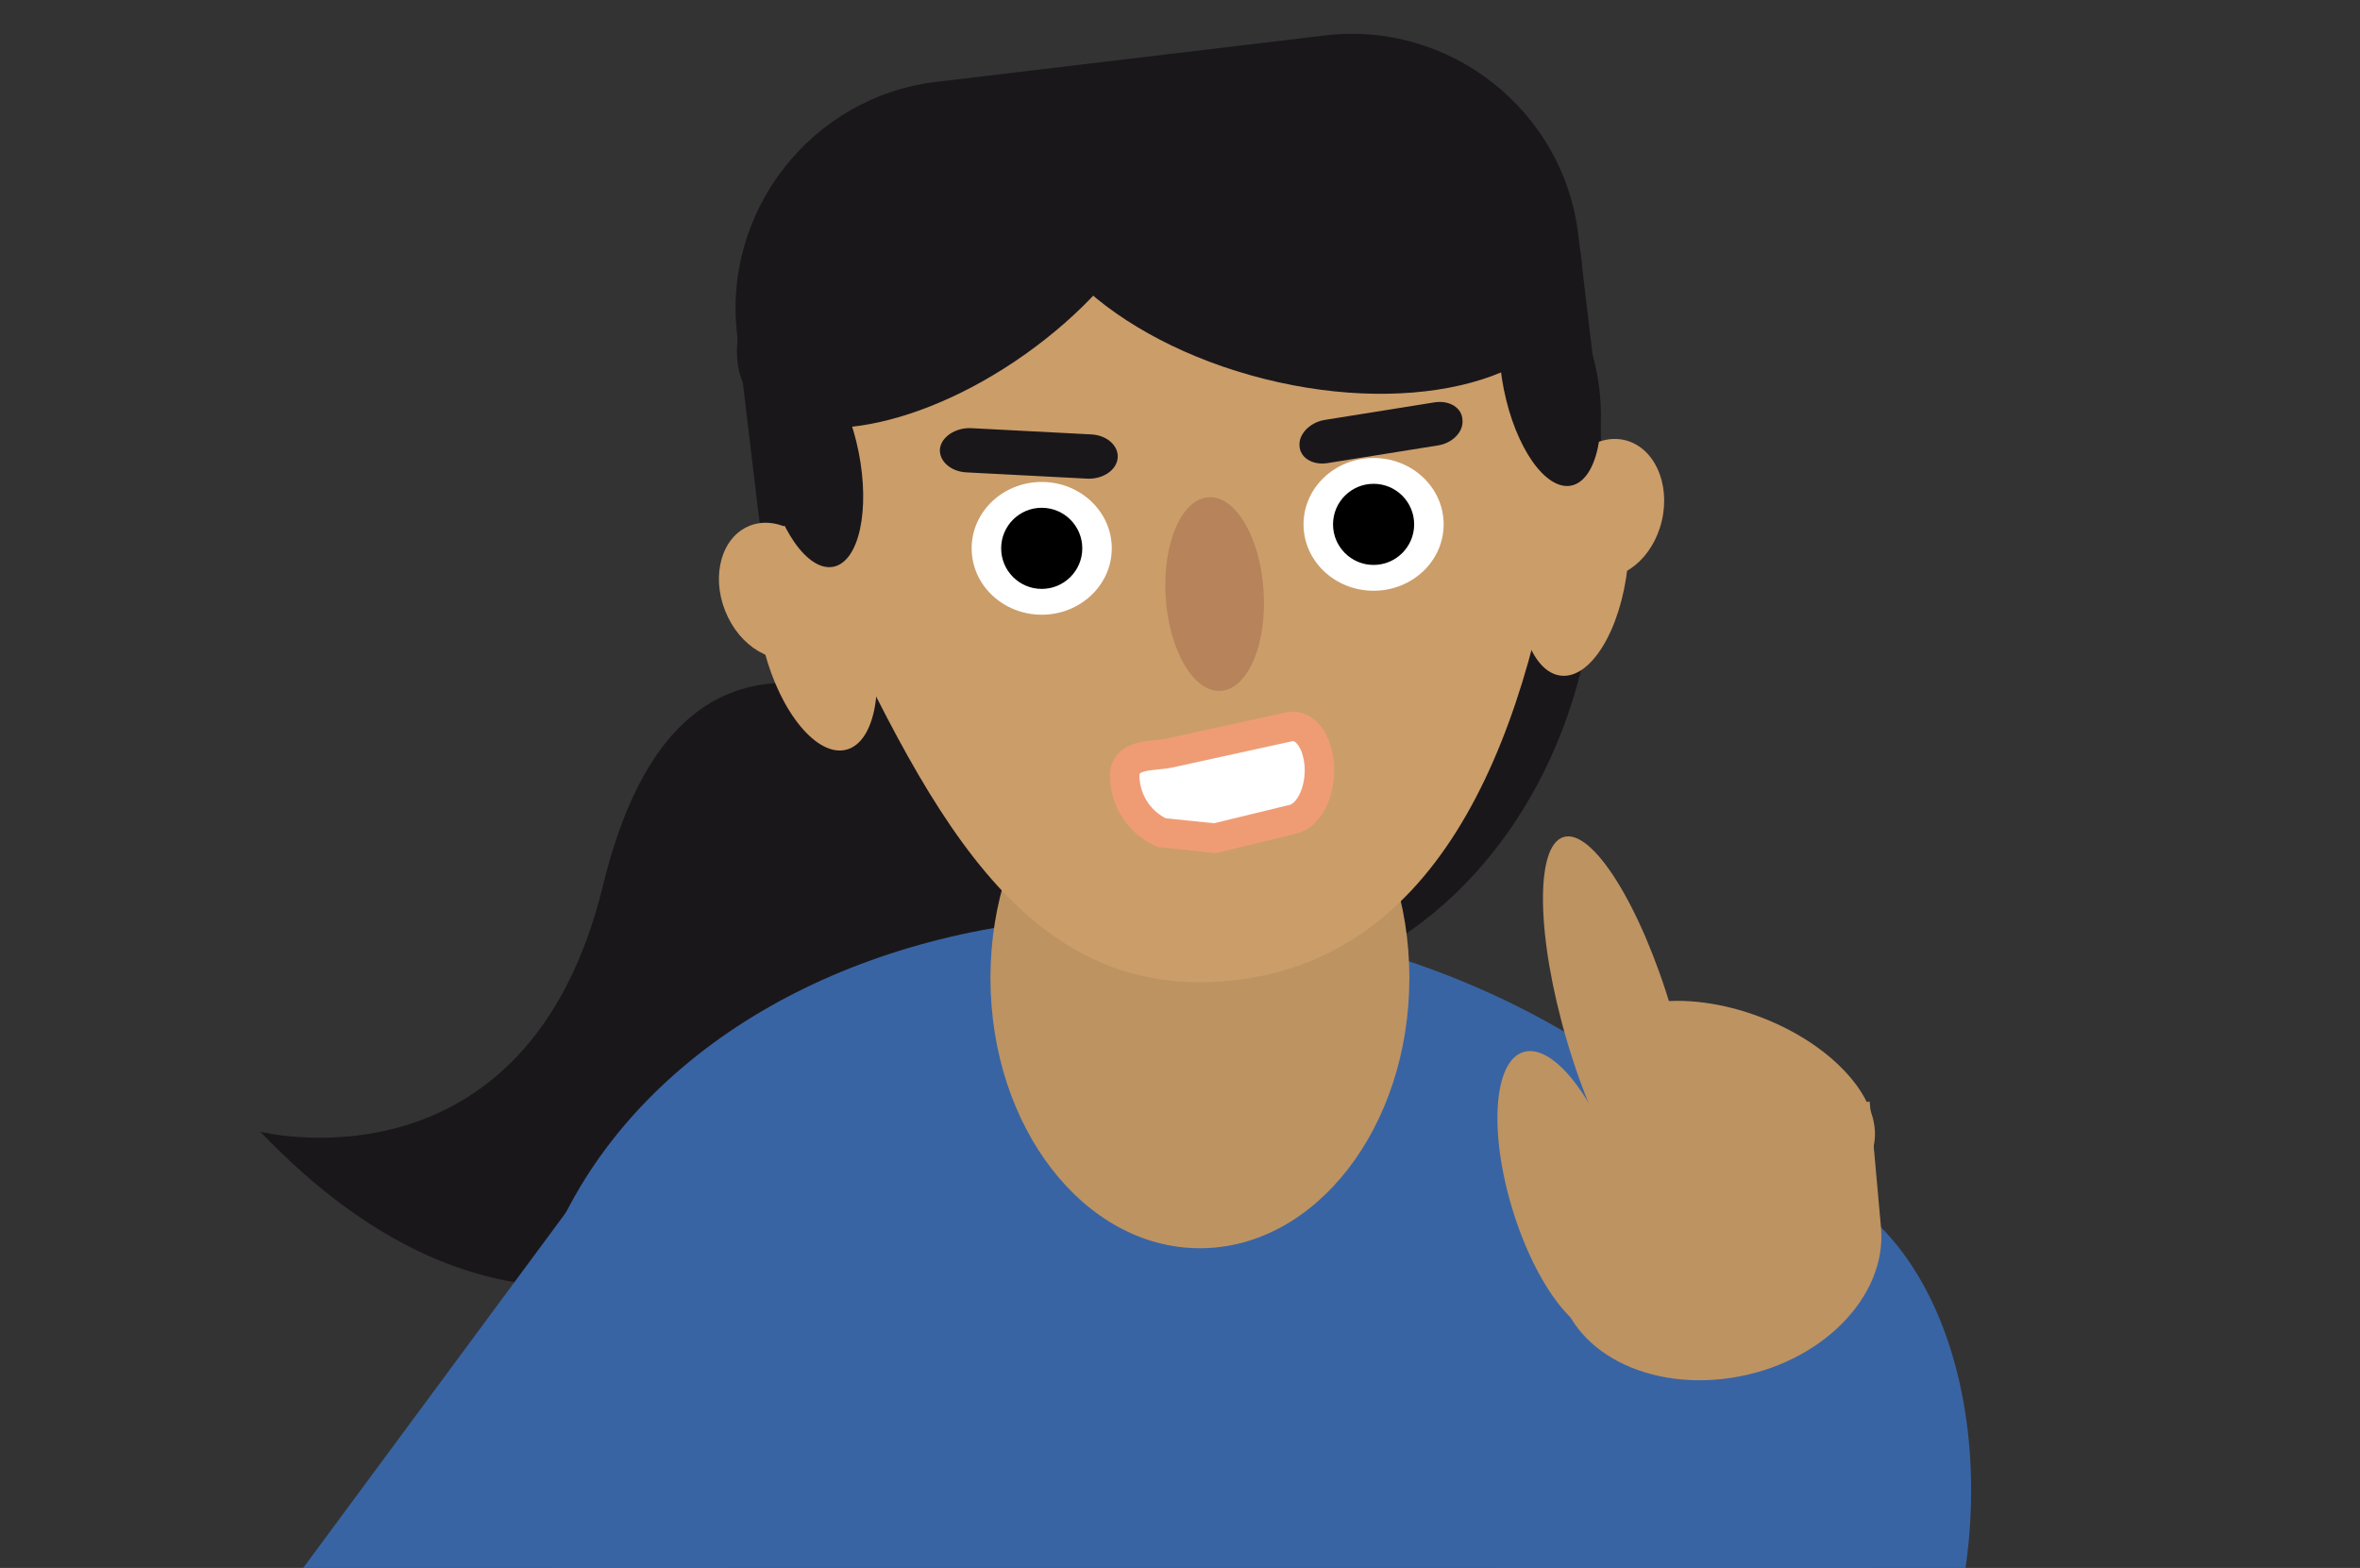
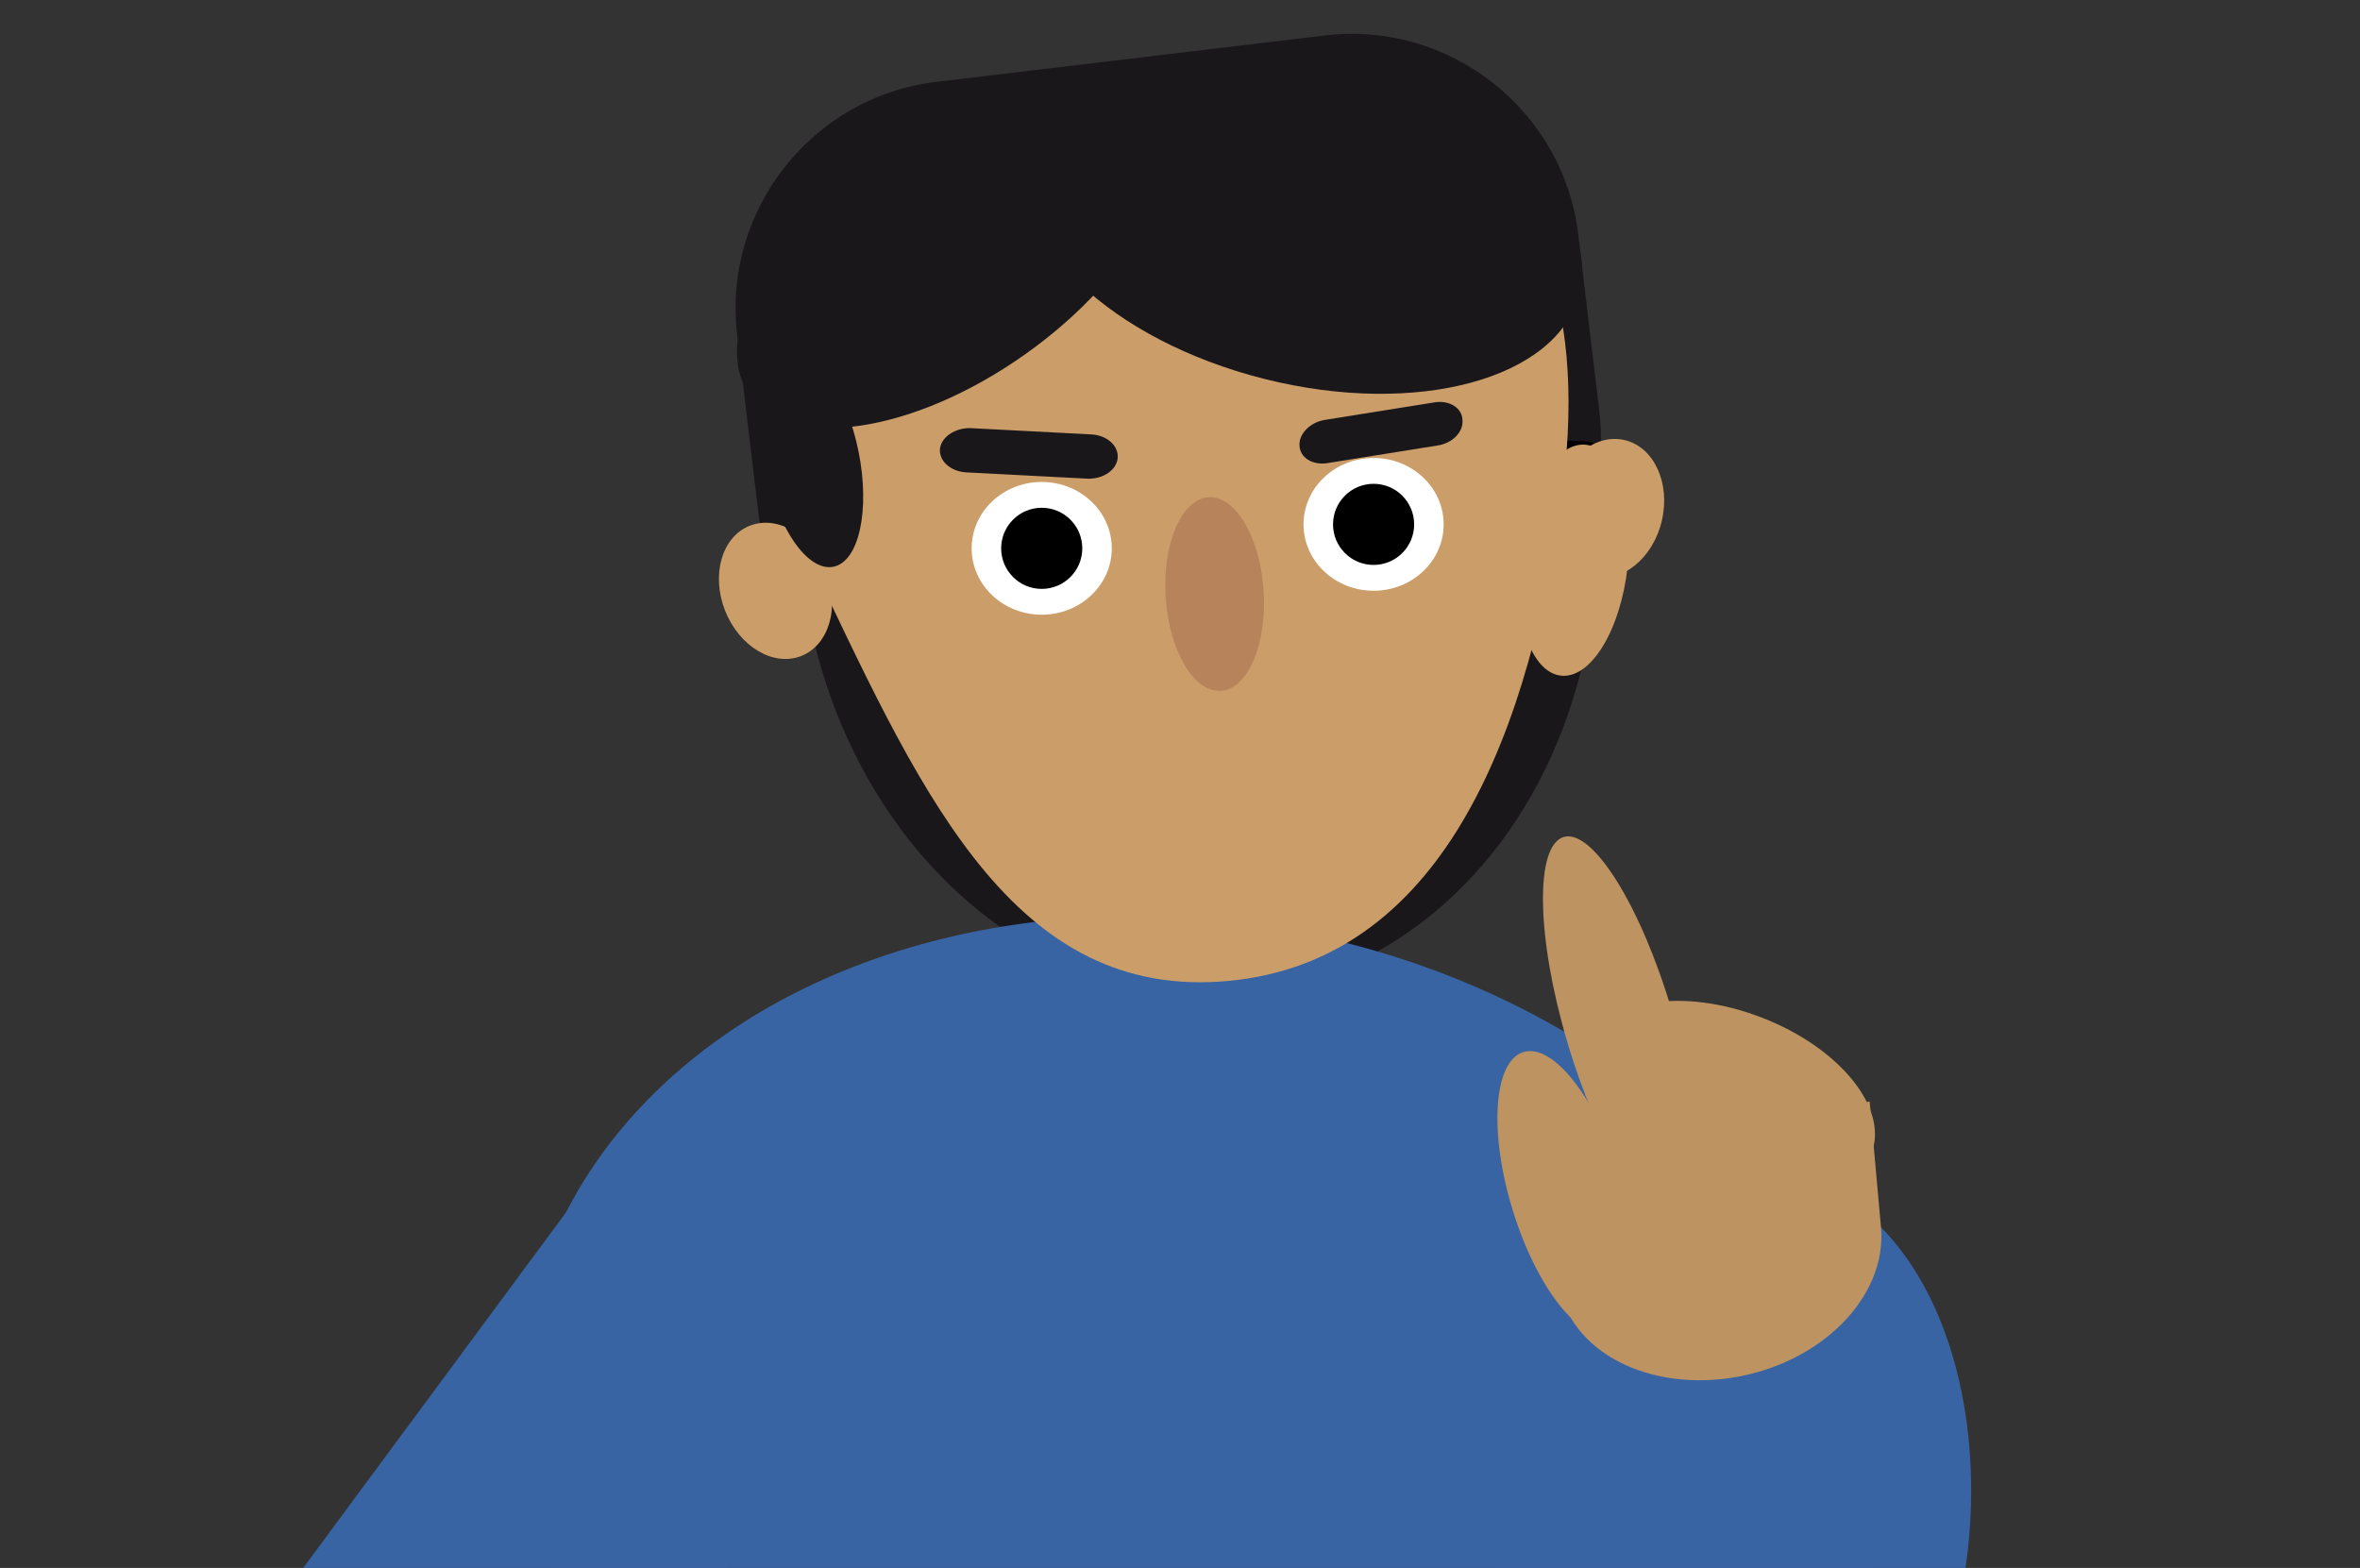
<svg xmlns="http://www.w3.org/2000/svg" version="1.1" id="Calque_1" x="0px" y="0px" viewBox="0 0 640 425.2" style="enable-background:new 0 0 640 425.2;" xml:space="preserve">
  <rect x="0" y="0" width="640" height="425.2" fill="#333333" stroke="none" />
  <style type="text/css">
	.st0{fill:#1A171B;}
	.st1{fill:#3964A3;}
	.st2{fill:#BD9362;}
	.st3{fill:#FFFFFF;fill-opacity:0.48;stroke:#000000;stroke-width:8;stroke-miterlimit:10;}
	.st4{fill:none;stroke:#000000;stroke-width:8;stroke-linecap:round;stroke-miterlimit:10;}
	.st5{fill:#CB9D69;}
	.st6{fill:#B6835A;}
	.st7{fill:#FFFFFF;}
	.st8{fill:#FFFFFF;stroke:#EF9C75;stroke-width:8;stroke-miterlimit:10;}
</style>
  <ellipse id="svg_1" transform="matrix(0.996 -9.056012e-02 9.056012e-02 0.996 -11.598 30.001)" class="st0" cx="324.8" cy="142.8" rx="108" ry="127.3" />
-   <path class="st0" d="M303.3,231.2c-61.2-49.4-119.1-75.9-139.8,9s-92.9,66.7-92.9,66.7C192.4,434.5,303.3,231.2,303.3,231.2z" />
  <ellipse id="svg_9" transform="matrix(0.191 -0.982 0.982 0.191 -124.513 637.466)" class="st1" cx="324.4" cy="394.2" rx="144" ry="184.8" />
  <polygon id="svg_33" class="st1" points="69.8,442 159.1,321.2 247,357.5 157.7,478.3 " />
-   <ellipse class="st2" cx="325.4" cy="265.2" rx="56.8" ry="73.3" />
  <path class="st0" d="M379.7,180.1l-105.5,12.5c-33.7,4-64.6-20.3-68.6-54l-5.7-47.8c-4-33.7,20.3-64.6,54-68.6L359.4,9.6  c33.7-4,64.6,20.3,68.6,54l5.7,47.8C437.8,145.2,413.4,176.1,379.7,180.1z" />
  <g id="lunettes">
    <g>
      <path class="st3" d="M410.6,135.8c1.3,23.1-13.7,42.8-33.4,43.8c-19.7,1.1-36.7-16.8-38-39.9s15.9-25.3,35.7-26.4    C394.6,112.3,409.3,112.7,410.6,135.8z" />
      <path class="st3" d="M241.3,151.8c4.1,22.8,23.1,38.5,42.6,35c19.4-3.5,31.9-24.8,27.8-47.6s-21.3-21-40.8-17.5    S237.2,129,241.3,151.8z" />
      <line class="st4" x1="309.5" y1="129.1" x2="337.5" y2="127.8" />
      <line class="st4" x1="408.1" y1="122.9" x2="430.1" y2="123.7" />
      <line class="st4" x1="239.5" y1="139.1" x2="218.5" y2="142.5" />
    </g>
  </g>
  <title>Layer 1</title>
  <g id="svg_46" transform="rotate(12.875 437.5 215)">
</g>
  <path id="svg_42" class="st5" d="M306.7,21.9c58.2-2.5,132.3,5.6,116.5,115.3c-9.7,67.1-34.7,125.2-92.5,129S248.3,211.7,218.8,150  C182.8,74.7,242.8,24.7,306.7,21.9z" />
  <g>
-     <ellipse id="svg_5" transform="matrix(0.967 -0.255 0.255 0.967 -36.753 62.222)" class="st5" cx="221.5" cy="172.8" rx="14.7" ry="31.5" />
    <ellipse id="svg_44" transform="matrix(0.929 -0.369 0.369 0.929 -44.301 88.95)" class="st5" cx="210.4" cy="160.3" rx="14.7" ry="19" />
  </g>
  <g>
    <ellipse id="svg_47" transform="matrix(0.107 -0.994 0.994 0.107 230.125 560.015)" class="st5" cx="426.9" cy="151.8" rx="31.5" ry="14.8" />
    <ellipse id="svg_48" transform="matrix(0.227 -0.974 0.974 0.227 203.042 531.325)" class="st5" cx="436.1" cy="137.8" rx="19" ry="14.8" />
  </g>
  <ellipse id="svg_23" transform="matrix(0.998 -6.317417e-02 6.317417e-02 0.998 -9.519 21.131)" class="st6" cx="329.4" cy="161.1" rx="13.3" ry="26.3" />
  <g id="svg_38">
    <ellipse id="svg_35" class="st7" cx="282.5" cy="148.7" rx="19" ry="18" />
    <ellipse id="svg_37" cx="282.5" cy="148.7" rx="11" ry="11" />
  </g>
  <g id="svg_39">
    <ellipse id="svg_40" class="st7" cx="372.5" cy="142.2" rx="19" ry="18" />
    <ellipse id="svg_41" cx="372.5" cy="142.2" rx="11" ry="11" />
  </g>
-   <path id="svg_58" class="st8" d="M350.5,222.2l-21,5.1l-14.5-1.5c-5.5-2.5-9.7-8-10-15c-0.3-6.8,8-5.6,12.2-6.6l32.4-7.1l0,0  c4.2-0.9,7.8,3.8,8.2,10.8C358.1,215.1,354.8,221.3,350.5,222.2z" />
  <path id="svg_61" class="st0" d="M263.2,116.1l32.7,1.7l0,0c4.3,0.2,7.5,3.1,7.2,6.4s-4,5.8-8.3,5.6l-32.7-1.7l0,0  c-4.3-0.2-7.5-3.1-7.2-6.4C255.3,118.5,259,116,263.2,116.1L263.2,116.1z" />
  <path id="svg_62" class="st0" d="M359.1,113.9l30-4.8l0,0c4-0.6,7.4,1.5,7.5,4.8c0.3,3.2-2.7,6.3-6.7,6.9l-30,4.8l0,0  c-4,0.6-7.4-1.5-7.5-4.8C352.2,117.7,355.2,114.6,359.1,113.9z" />
  <ellipse transform="matrix(0.244 -0.97 0.97 0.244 208.085 388.885)" class="st0" cx="353.6" cy="60.9" rx="43.3" ry="77.2" />
  <ellipse transform="matrix(0.816 -0.578 0.578 0.816 8.171 161.853)" class="st0" cx="258.2" cy="68.1" rx="67.3" ry="34.2" />
-   <ellipse transform="matrix(0.981 -0.196 0.196 0.981 -12.038 84.358)" class="st0" cx="420.2" cy="103" rx="12.8" ry="29.2" />
  <ellipse transform="matrix(0.981 -0.196 0.196 0.981 -20.229 45.584)" class="st0" cx="220.2" cy="125" rx="12.8" ry="29.2" />
  <ellipse id="svg_32" transform="matrix(0.135 -0.991 0.991 0.135 -5.345 825.072)" class="st1" cx="470" cy="415.6" rx="97.6" ry="63.8" />
  <g id="svg_25" transform="rotate(-23.156 258.56 423.801)">
    <path id="svg_17" class="st2" d="M536.2,406.5l-10.6,32.6l0,0c-5.9,18.1-29.8,27.7-53.5,21.5S433.8,435,439.7,417l10.6-32.6   L536.2,406.5L536.2,406.5z" />
    <ellipse id="svg_20" transform="matrix(-0.697 0.717 -0.717 -0.697 1131.456 303.424)" class="st2" cx="501.7" cy="390.6" rx="23.6" ry="41.1" />
    <ellipse id="svg_21" transform="matrix(-0.993 -0.117 0.117 -0.993 918.071 775.685)" class="st2" cx="481.8" cy="360.9" rx="14.8" ry="53.4" />
    <ellipse id="svg_24" transform="matrix(-0.994 -0.108 0.108 -0.994 855.864 840.184)" class="st2" cx="450.6" cy="397" rx="15.3" ry="39.9" />
  </g>
</svg>